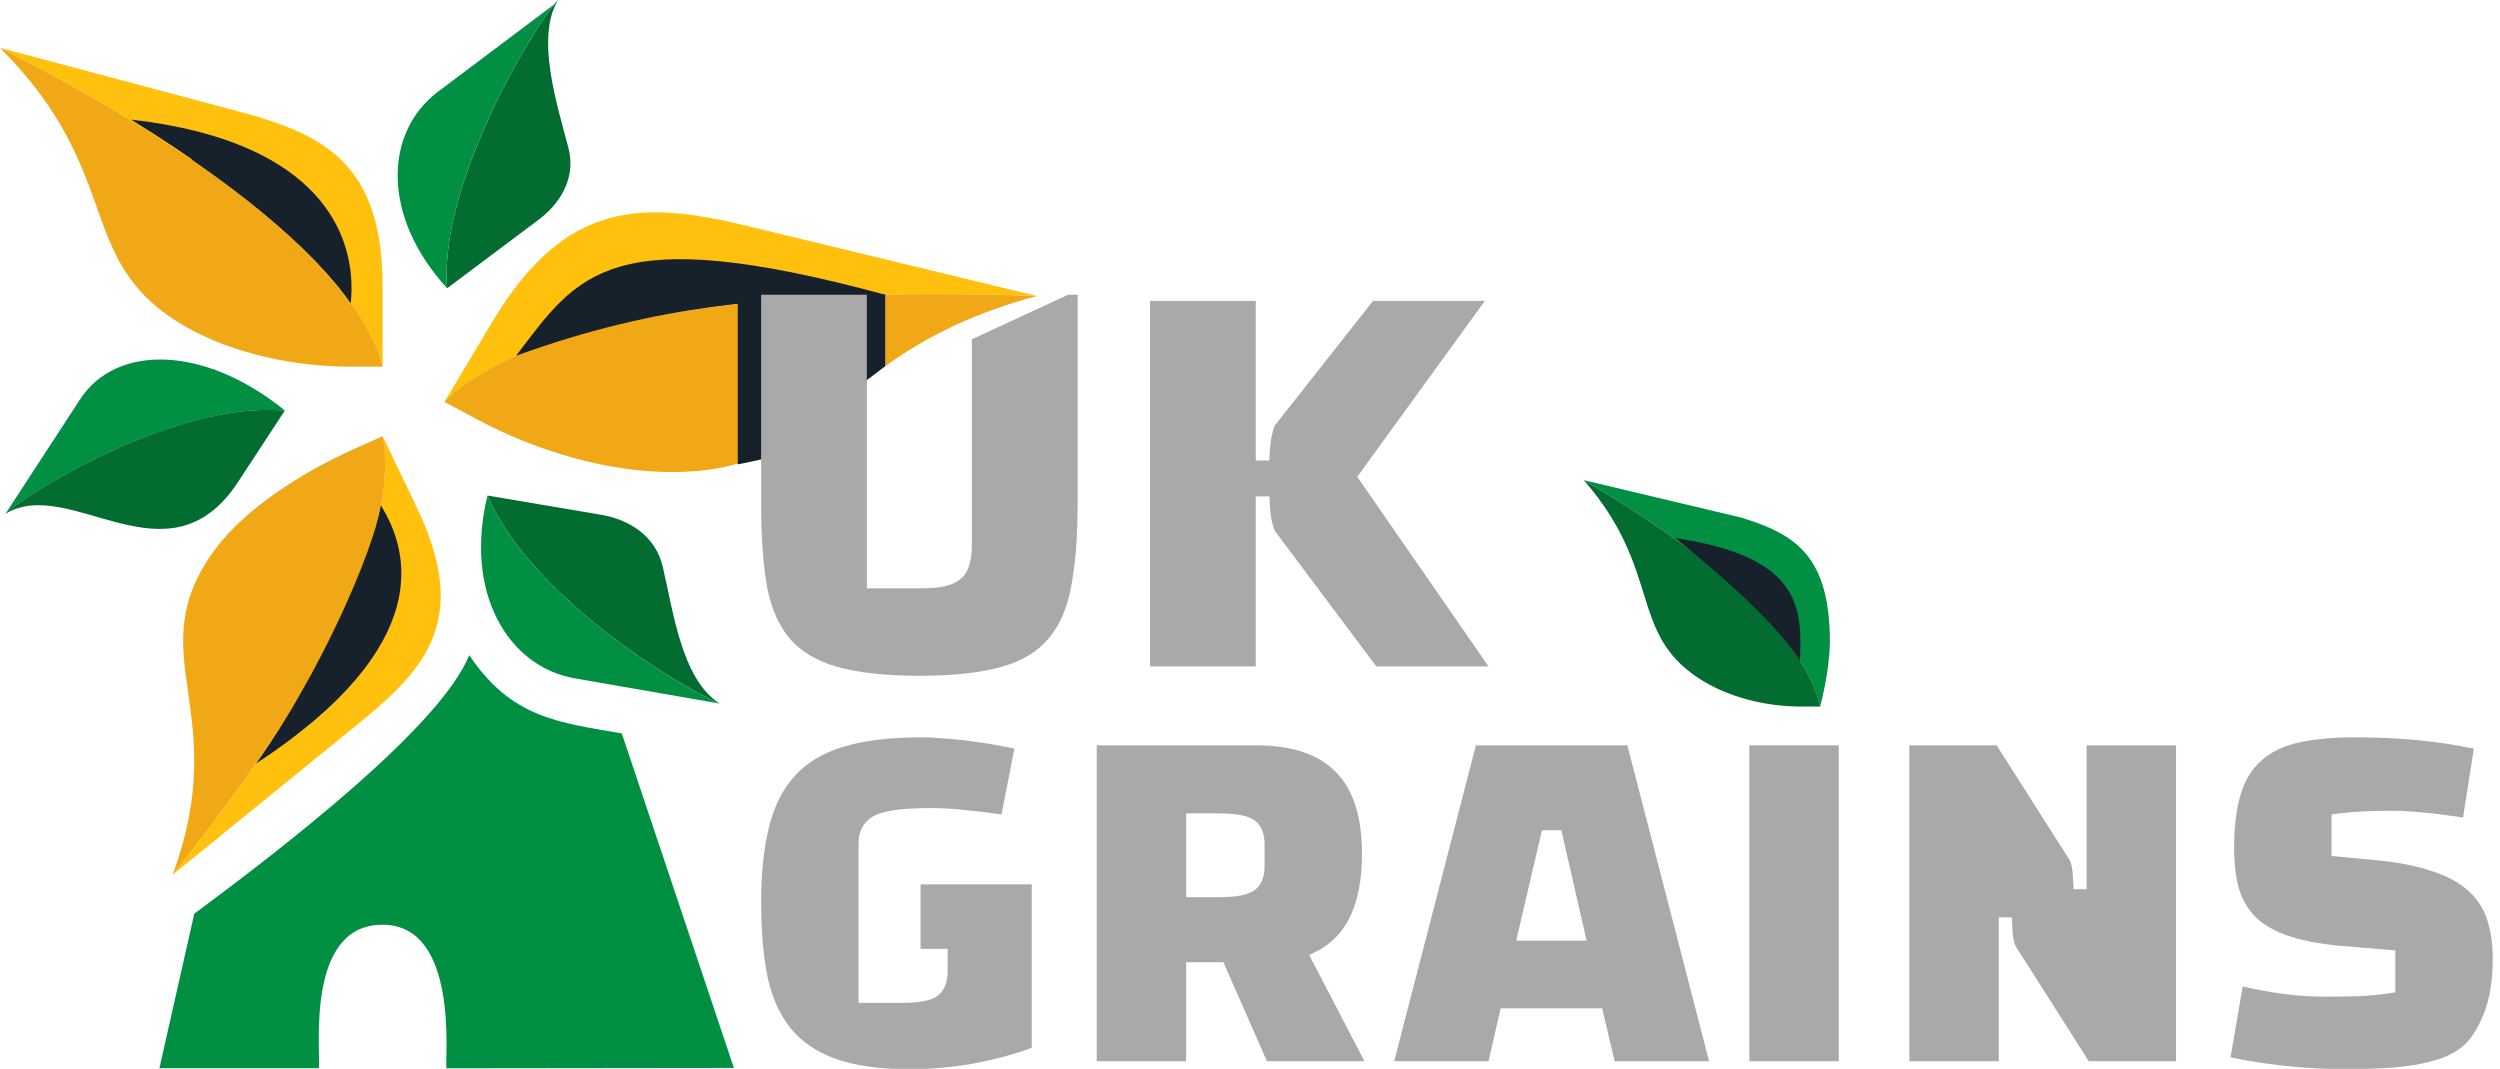
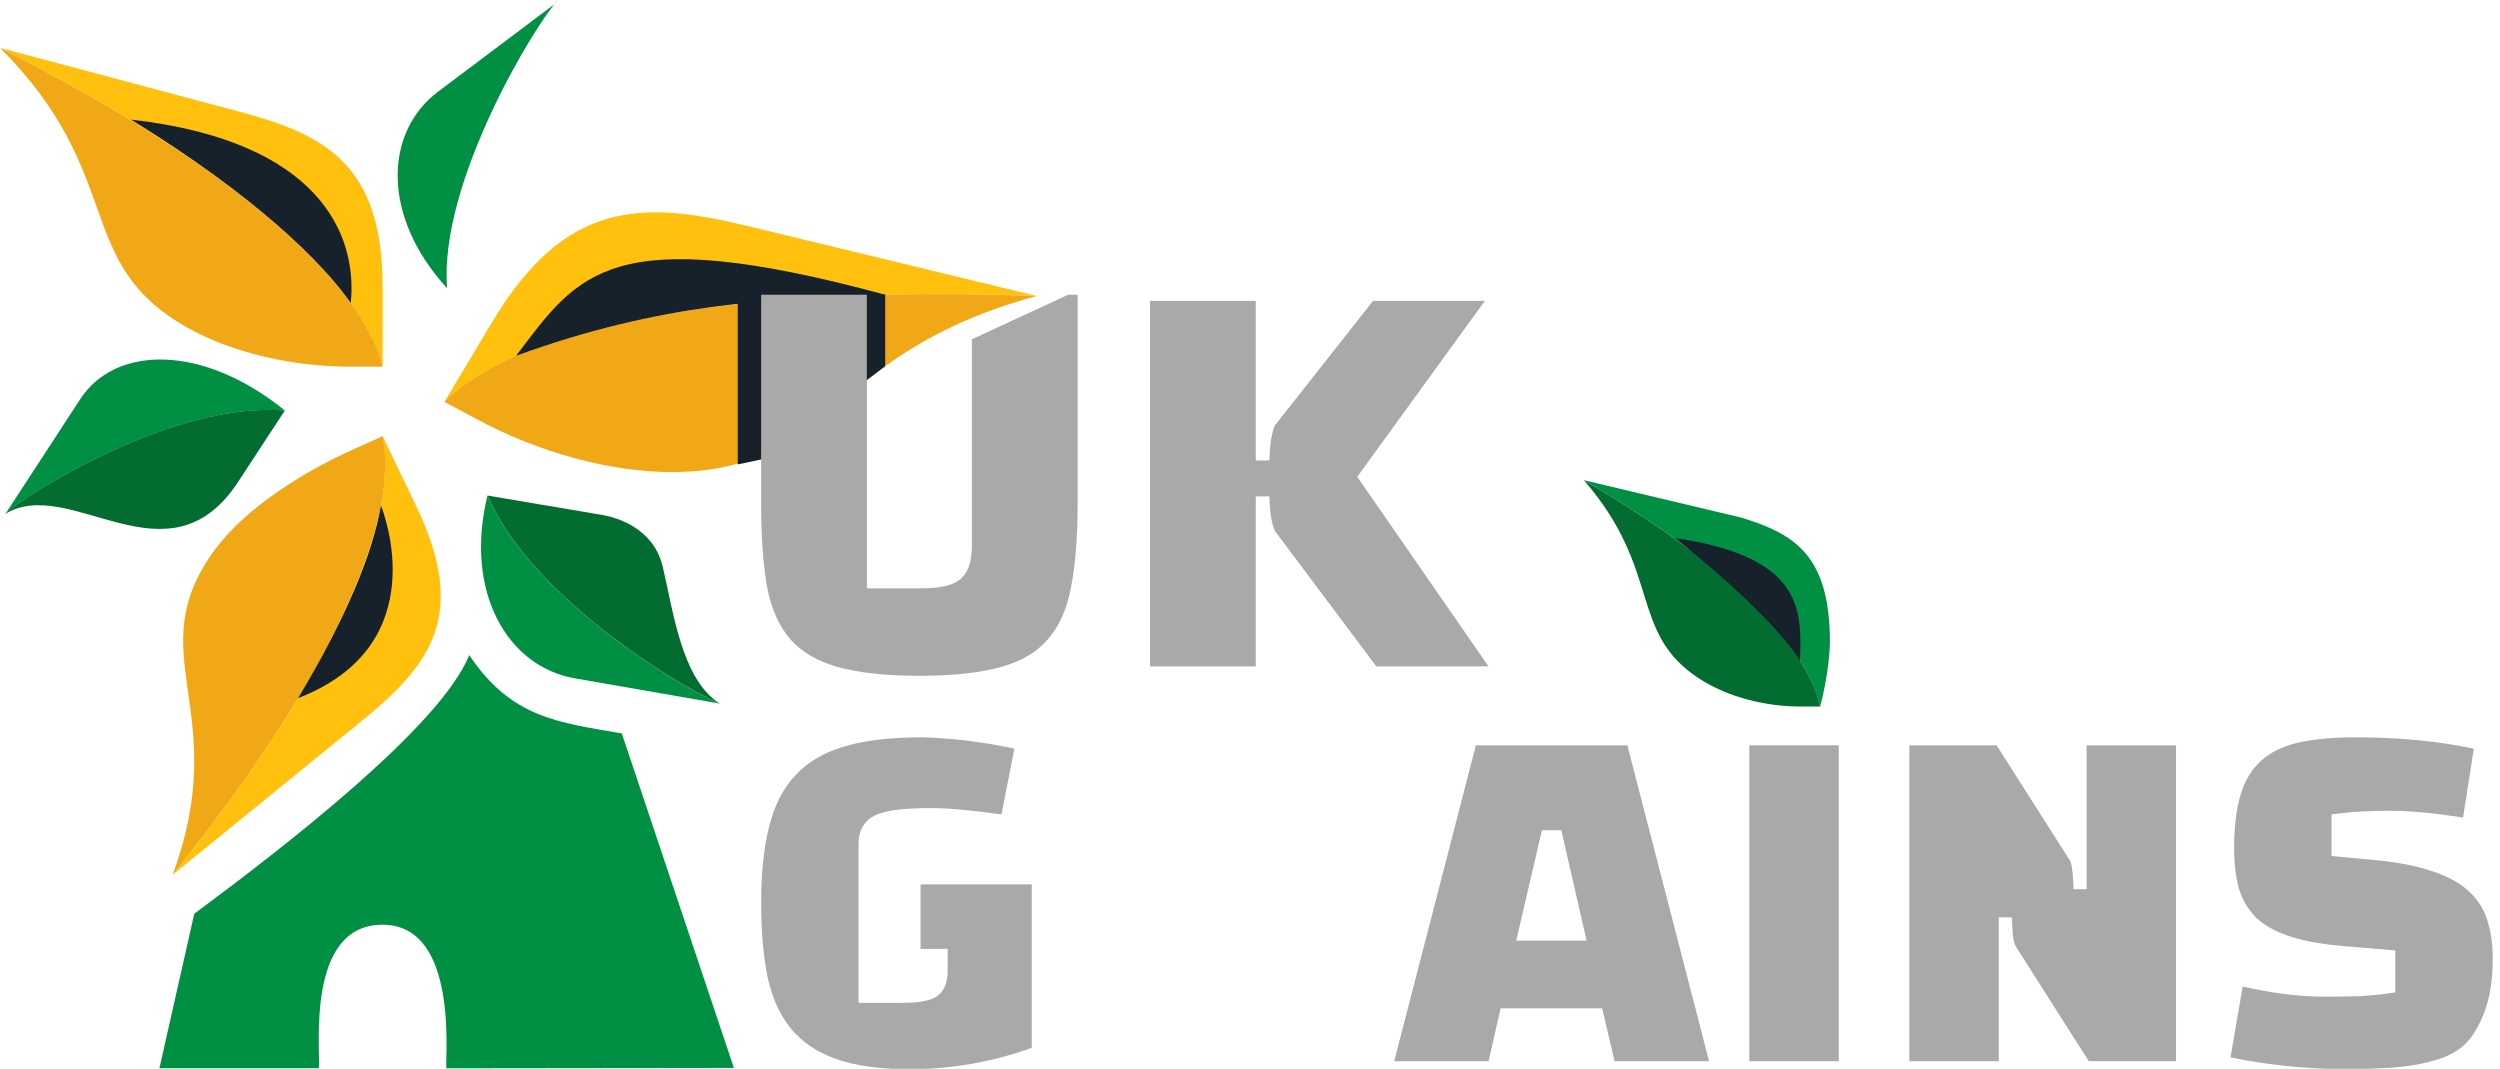
<svg xmlns="http://www.w3.org/2000/svg" width="269" height="115" viewBox="0 0 269 115" fill="none">
  <g clip-path="url(#clip0_42_27438)">
-     <path fill-rule="evenodd" clip-rule="evenodd" d="M48.112 31.018L58.006 23.603C59.234 22.683 62.198 19.955 61.163 15.925C60.023 11.487 57.577 4.101 60.042 0.001C57.675 2.468 47.183 19.651 48.112 31.018Z" fill="#036C31" />
    <path fill-rule="evenodd" clip-rule="evenodd" d="M48.112 31.018C47.183 19.655 57.671 2.473 60.042 0L59.681 0.434L47.145 9.853C41.363 14.196 40.993 23.247 48.112 31.018Z" fill="#018F43" />
    <path fill-rule="evenodd" clip-rule="evenodd" d="M0 5.147L25.733 12.009C35.033 14.489 41.168 17.713 41.172 30.88L41.174 39.457C40.548 37.31 39.699 35.4 37.744 32.607C34.765 28.35 29.365 23.186 20.583 17.139C15.148 13.399 8.374 9.408 0 5.147Z" fill="#FFC10E" />
    <path fill-rule="evenodd" clip-rule="evenodd" d="M41.175 39.457H37.741C31.594 39.457 25.029 38.009 20.106 35.223C7.727 28.221 13.724 18.871 0 5.147C8.374 9.408 15.148 13.399 20.582 17.139C29.355 23.177 34.688 28.407 37.744 32.607C38.885 34.175 39.695 35.648 40.27 36.898L40.339 37.05C40.405 37.199 40.467 37.345 40.527 37.489C40.799 38.164 41.008 38.801 41.16 39.4L41.167 39.428L41.175 39.457Z" fill="#F1A816" />
-     <path fill-rule="evenodd" clip-rule="evenodd" d="M20.582 17.139C29.364 23.186 34.765 28.349 37.744 32.606C37.71 32.039 36.606 16.247 20.582 17.139Z" fill="#16212B" />
    <path fill-rule="evenodd" clip-rule="evenodd" d="M52.453 53.32L64.845 55.418C66.372 55.69 70.302 56.806 71.305 60.957C72.408 65.526 73.305 73.109 77.448 75.705C72.906 73.803 57.046 64.106 52.453 53.32Z" fill="#036C31" />
    <path fill-rule="evenodd" clip-rule="evenodd" d="M77.448 75.706L61.825 72.984C54.62 71.729 49.916 63.705 52.453 53.32C57.046 64.106 72.906 73.803 77.448 75.706Z" fill="#018F43" />
    <path fill-rule="evenodd" clip-rule="evenodd" d="M18.575 94.128L38.913 77.582C46.265 71.603 50.436 66.248 44.826 54.552L41.171 46.933C41.52 49.094 41.567 51.136 40.991 54.41C40.113 59.401 37.432 66.181 32.071 75.118C28.752 80.647 24.328 86.942 18.575 94.128Z" fill="#FFC10E" />
    <path fill-rule="evenodd" clip-rule="evenodd" d="M41.171 46.933L38.067 48.327C32.51 50.824 26.33 54.742 23.068 59.214C14.862 70.461 25.13 76.365 18.575 94.128C24.328 86.943 28.751 80.647 32.071 75.118C37.427 66.192 40.019 59.381 40.991 54.41C41.353 52.554 41.458 50.917 41.444 49.574L41.441 49.41C41.438 49.251 41.432 49.095 41.425 48.944C41.383 48.234 41.3 47.583 41.182 46.99L41.177 46.962L41.171 46.933Z" fill="#F1A816" />
    <path fill-rule="evenodd" clip-rule="evenodd" d="M40.991 54.41C41.204 54.933 46.934 69.403 32.071 75.118C37.433 66.181 40.113 59.4 40.991 54.41Z" fill="#16212B" />
    <path fill-rule="evenodd" clip-rule="evenodd" d="M111.559 31.85L80.473 24.328C69.238 21.608 60.874 21.41 52.969 34.632L47.819 43.244C49.763 41.438 51.8 39.996 55.524 38.286C61.201 35.679 69.959 33.517 82.792 32.364C90.731 31.652 100.226 31.439 111.559 31.85Z" fill="#FFC10E" />
    <path fill-rule="evenodd" clip-rule="evenodd" d="M47.819 43.244L51.417 45.168C57.859 48.611 65.609 50.834 72.44 50.794C89.615 50.695 88.941 37.946 111.559 31.851C100.227 31.439 90.732 31.653 82.793 32.364C69.975 33.515 61.248 35.78 55.525 38.286C53.388 39.222 51.655 40.248 50.303 41.18L50.139 41.295C49.98 41.407 49.828 41.519 49.679 41.63C48.988 42.156 48.387 42.679 47.868 43.194L47.844 43.22L47.819 43.244Z" fill="#F1A816" />
    <path fill-rule="evenodd" clip-rule="evenodd" d="M66.904 78.914L78.968 114.91L48.034 114.948C47.844 113.965 49.453 99.521 41.178 99.5C32.903 99.478 34.493 112.82 34.312 114.94H17.153L20.904 98.32C30.879 90.922 47.394 78.127 50.491 70.494C55.031 77.248 60.014 77.727 66.904 78.914Z" fill="#018F43" />
    <path fill-rule="evenodd" clip-rule="evenodd" d="M30.674 44.186C18.791 43.102 2.506 53.344 0.588 55.284L8.643 42.933C12.393 37.183 21.742 36.953 30.674 44.186Z" fill="#018F43" />
    <path fill-rule="evenodd" clip-rule="evenodd" d="M95.246 31.713C83.127 32.14 71.168 32.567 55.526 38.285C62.198 29.524 65.455 23.651 95.246 31.713Z" fill="#16212B" />
    <path fill-rule="evenodd" clip-rule="evenodd" d="M14.095 12.867C27.655 21.195 34.765 28.349 37.744 32.606C38.493 25.2 34.329 15.162 14.095 12.867Z" fill="#16212B" />
-     <path fill-rule="evenodd" clip-rule="evenodd" d="M40.991 54.41C43.939 59.102 47.089 69.352 27.549 82.165C34.543 72.342 40.113 59.4 40.991 54.41Z" fill="#16212B" />
    <path fill-rule="evenodd" clip-rule="evenodd" d="M30.645 44.179L25.61 51.866C18.076 63.357 7.519 51.016 0.534 55.312C2.453 53.365 18.753 43.092 30.645 44.179Z" fill="#036C31" />
    <path d="M81.899 54.291V31.713H93.278V63.304H99.094C99.993 63.304 100.785 63.245 101.453 63.116C102.102 62.991 102.712 62.783 103.188 62.43C104.267 61.66 104.573 60.204 104.573 58.667V36.507L114.932 31.713H115.951V54.291C115.951 57.84 115.711 60.798 115.242 63.179L115.24 63.186L115.239 63.194C114.816 65.519 113.983 67.357 112.78 68.76L112.779 68.761L112.778 68.762C111.629 70.108 109.989 71.117 107.786 71.746C105.558 72.383 102.615 72.716 98.925 72.716C95.235 72.716 92.293 72.383 90.064 71.746C87.864 71.118 86.201 70.109 85.011 68.757C83.848 67.391 83.014 65.572 82.554 63.243C82.121 60.819 81.899 57.839 81.899 54.291Z" fill="#A9A9A9" />
    <path d="M148.093 71.706L137.174 57.127C137.041 56.816 136.928 56.454 136.838 56.035C136.74 55.576 136.671 55.033 136.636 54.401L136.581 53.414H135.12V71.706H123.741V32.373H135.12V49.543H136.581L136.636 48.556C136.671 47.924 136.74 47.381 136.838 46.922L136.84 46.914L136.841 46.907C136.931 46.46 137.042 46.089 137.169 45.785L147.741 32.373H159.776L146.04 51.303L160.167 71.706H148.093Z" fill="#A9A9A9" />
    <path d="M81.899 49.438L79.381 49.972V32.568L81.899 32.194V49.438Z" fill="#16212B" />
    <path d="M93.271 40.896V31.713C93.995 31.623 94.526 31.689 95.246 31.673V39.401L93.271 40.896Z" fill="#16212B" />
    <path d="M90.75 80.348C92.962 79.681 95.748 79.336 99.132 79.336C99.86 79.336 100.722 79.382 101.722 79.475L101.737 79.477L101.752 79.478C102.775 79.54 103.799 79.648 104.823 79.803L104.836 79.805L104.85 79.807C105.879 79.932 106.841 80.087 107.736 80.272L107.754 80.276L107.772 80.279C108.3 80.367 108.758 80.458 109.148 80.552L107.762 87.636C106.506 87.446 105.302 87.299 104.147 87.194C102.72 87.032 101.383 86.95 100.135 86.95C97.616 86.95 95.698 87.136 94.508 87.582C93.851 87.829 93.298 88.223 92.917 88.795C92.539 89.362 92.38 90.03 92.38 90.74V107.908H97.078C98.498 107.908 99.68 107.77 100.483 107.389L100.492 107.385L100.5 107.381C101.579 106.842 101.966 105.746 101.966 104.548V102.096H99.052V95.151H111.014V112.746C106.78 114.278 102.391 115.045 97.842 115.045C94.563 115.045 91.908 114.653 89.845 113.906C87.814 113.159 86.24 112.07 85.086 110.657C83.917 109.195 83.08 107.375 82.596 105.17C82.134 102.89 81.899 100.216 81.899 97.142C81.899 93.881 82.197 91.128 82.778 88.867L82.778 88.866L82.778 88.864C83.353 86.596 84.292 84.802 85.567 83.439L85.571 83.436L85.574 83.432C86.846 82.045 88.556 81.009 90.75 80.348Z" fill="#A9A9A9" />
    <path d="M247.181 79.933C248.875 79.54 250.966 79.336 253.469 79.336C258.133 79.336 262.37 79.746 266.184 80.559L265.026 87.965C261.857 87.483 259.258 87.237 257.243 87.237C255.085 87.237 253.228 87.333 251.68 87.531L250.873 87.634V92.107L255.813 92.566L255.816 92.567C258.284 92.817 260.306 93.235 261.901 93.807L261.908 93.809L261.916 93.812C263.512 94.354 264.742 95.06 265.642 95.905L265.648 95.91L265.653 95.914C266.588 96.765 267.229 97.758 267.592 98.903L267.595 98.912L267.598 98.922C268.005 100.113 268.217 101.506 268.217 103.115C268.217 105.461 267.908 107.38 267.323 108.899C266.716 110.48 266.014 111.605 265.252 112.34C264.622 112.941 263.828 113.436 262.849 113.811C261.826 114.172 260.738 114.444 259.584 114.626C258.414 114.811 257.228 114.919 256.025 114.949L256.013 114.95L256 114.95C254.803 115.013 253.72 115.045 252.752 115.045C250.299 115.045 247.944 114.919 245.687 114.668C243.732 114.451 241.837 114.152 240.003 113.771L241.312 106.15C244.494 106.873 247.417 107.239 250.076 107.239C251.516 107.239 252.784 107.223 253.878 107.191L253.891 107.191L253.904 107.19C255.039 107.125 256.055 107.027 256.949 106.895L257.736 106.778V102.266L251.741 101.766L251.735 101.766C249.458 101.547 247.595 101.176 246.127 100.666C244.669 100.161 243.54 99.493 242.702 98.688C241.889 97.843 241.298 96.846 240.927 95.682C240.576 94.448 240.392 92.981 240.392 91.266C240.392 88.869 240.642 86.931 241.115 85.426L241.116 85.421C241.584 83.9 242.314 82.733 243.283 81.875L243.288 81.87L243.293 81.865C244.271 80.971 245.554 80.318 247.181 79.933Z" fill="#A9A9A9" />
-     <path fill-rule="evenodd" clip-rule="evenodd" d="M140.872 102.762L146.812 114.185H136.321L131.638 103.53H127.628V114.185H118.007V80.196H135.145C139.107 80.196 141.91 81.204 143.731 83.061C145.556 84.921 146.549 87.788 146.549 91.839C146.549 97.395 144.833 100.747 141.702 102.34L140.872 102.762ZM131.179 87.524H127.628V96.537H131.179C132.595 96.537 133.774 96.399 134.576 96.022C135.683 95.519 136.068 94.412 136.068 93.225V90.836C136.068 89.648 135.683 88.542 134.576 88.039C133.773 87.661 132.595 87.524 131.179 87.524Z" fill="#A9A9A9" />
    <path fill-rule="evenodd" clip-rule="evenodd" d="M160.174 114.185H150.015L158.807 80.196H175.104L183.896 114.185H173.731L172.393 108.499H161.464L160.174 114.185ZM168.002 89.339H165.913L163.141 101.219H170.717L168.002 89.339Z" fill="#A9A9A9" />
    <path d="M188.23 114.185V80.196H197.851V114.185H188.23Z" fill="#A9A9A9" />
    <path d="M205.448 114.185V80.196H214.837L222.67 92.512L222.675 92.519C222.727 92.593 222.821 92.785 222.905 93.179C222.986 93.554 223.046 94.086 223.077 94.794L223.115 95.677H224.52V80.196H234.141V114.185H224.752L216.919 101.868L216.914 101.862C216.861 101.788 216.768 101.595 216.683 101.202C216.603 100.827 216.543 100.295 216.512 99.587L216.474 98.704H215.069V114.185H205.448Z" fill="#A9A9A9" />
    <path fill-rule="evenodd" clip-rule="evenodd" d="M170.418 51.666L187.363 55.697C193.107 57.457 196.896 59.746 196.899 69.093C196.848 72.397 195.849 76.023 195.849 76.023C195.463 74.499 194.938 73.142 193.731 71.16C191.891 68.138 188.555 64.471 183.131 60.179C179.774 57.524 175.59 54.691 170.418 51.666Z" fill="#018F43" />
    <path fill-rule="evenodd" clip-rule="evenodd" d="M195.849 76.023H193.729C189.932 76.023 185.877 74.995 182.836 73.017C175.191 68.046 178.894 61.409 170.418 51.666C175.59 54.691 179.774 57.524 183.131 60.179C188.549 64.466 191.843 68.178 193.731 71.16C194.435 72.273 194.936 73.319 195.291 74.206L195.333 74.314C195.374 74.42 195.412 74.523 195.449 74.625C195.618 75.105 195.746 75.557 195.841 75.982L195.845 76.002L195.849 76.023Z" fill="#036C31" />
    <path fill-rule="evenodd" clip-rule="evenodd" d="M180.244 57.895C187.495 63.728 191.831 68.111 193.67 71.127C193.958 65.251 193.67 59.892 180.244 57.895Z" fill="#16212B" />
  </g>
  <defs>
    <clipPath id="clip0_42_27438">
      <rect width="268.333" height="115" fill="white" />
    </clipPath>
  </defs>
</svg>